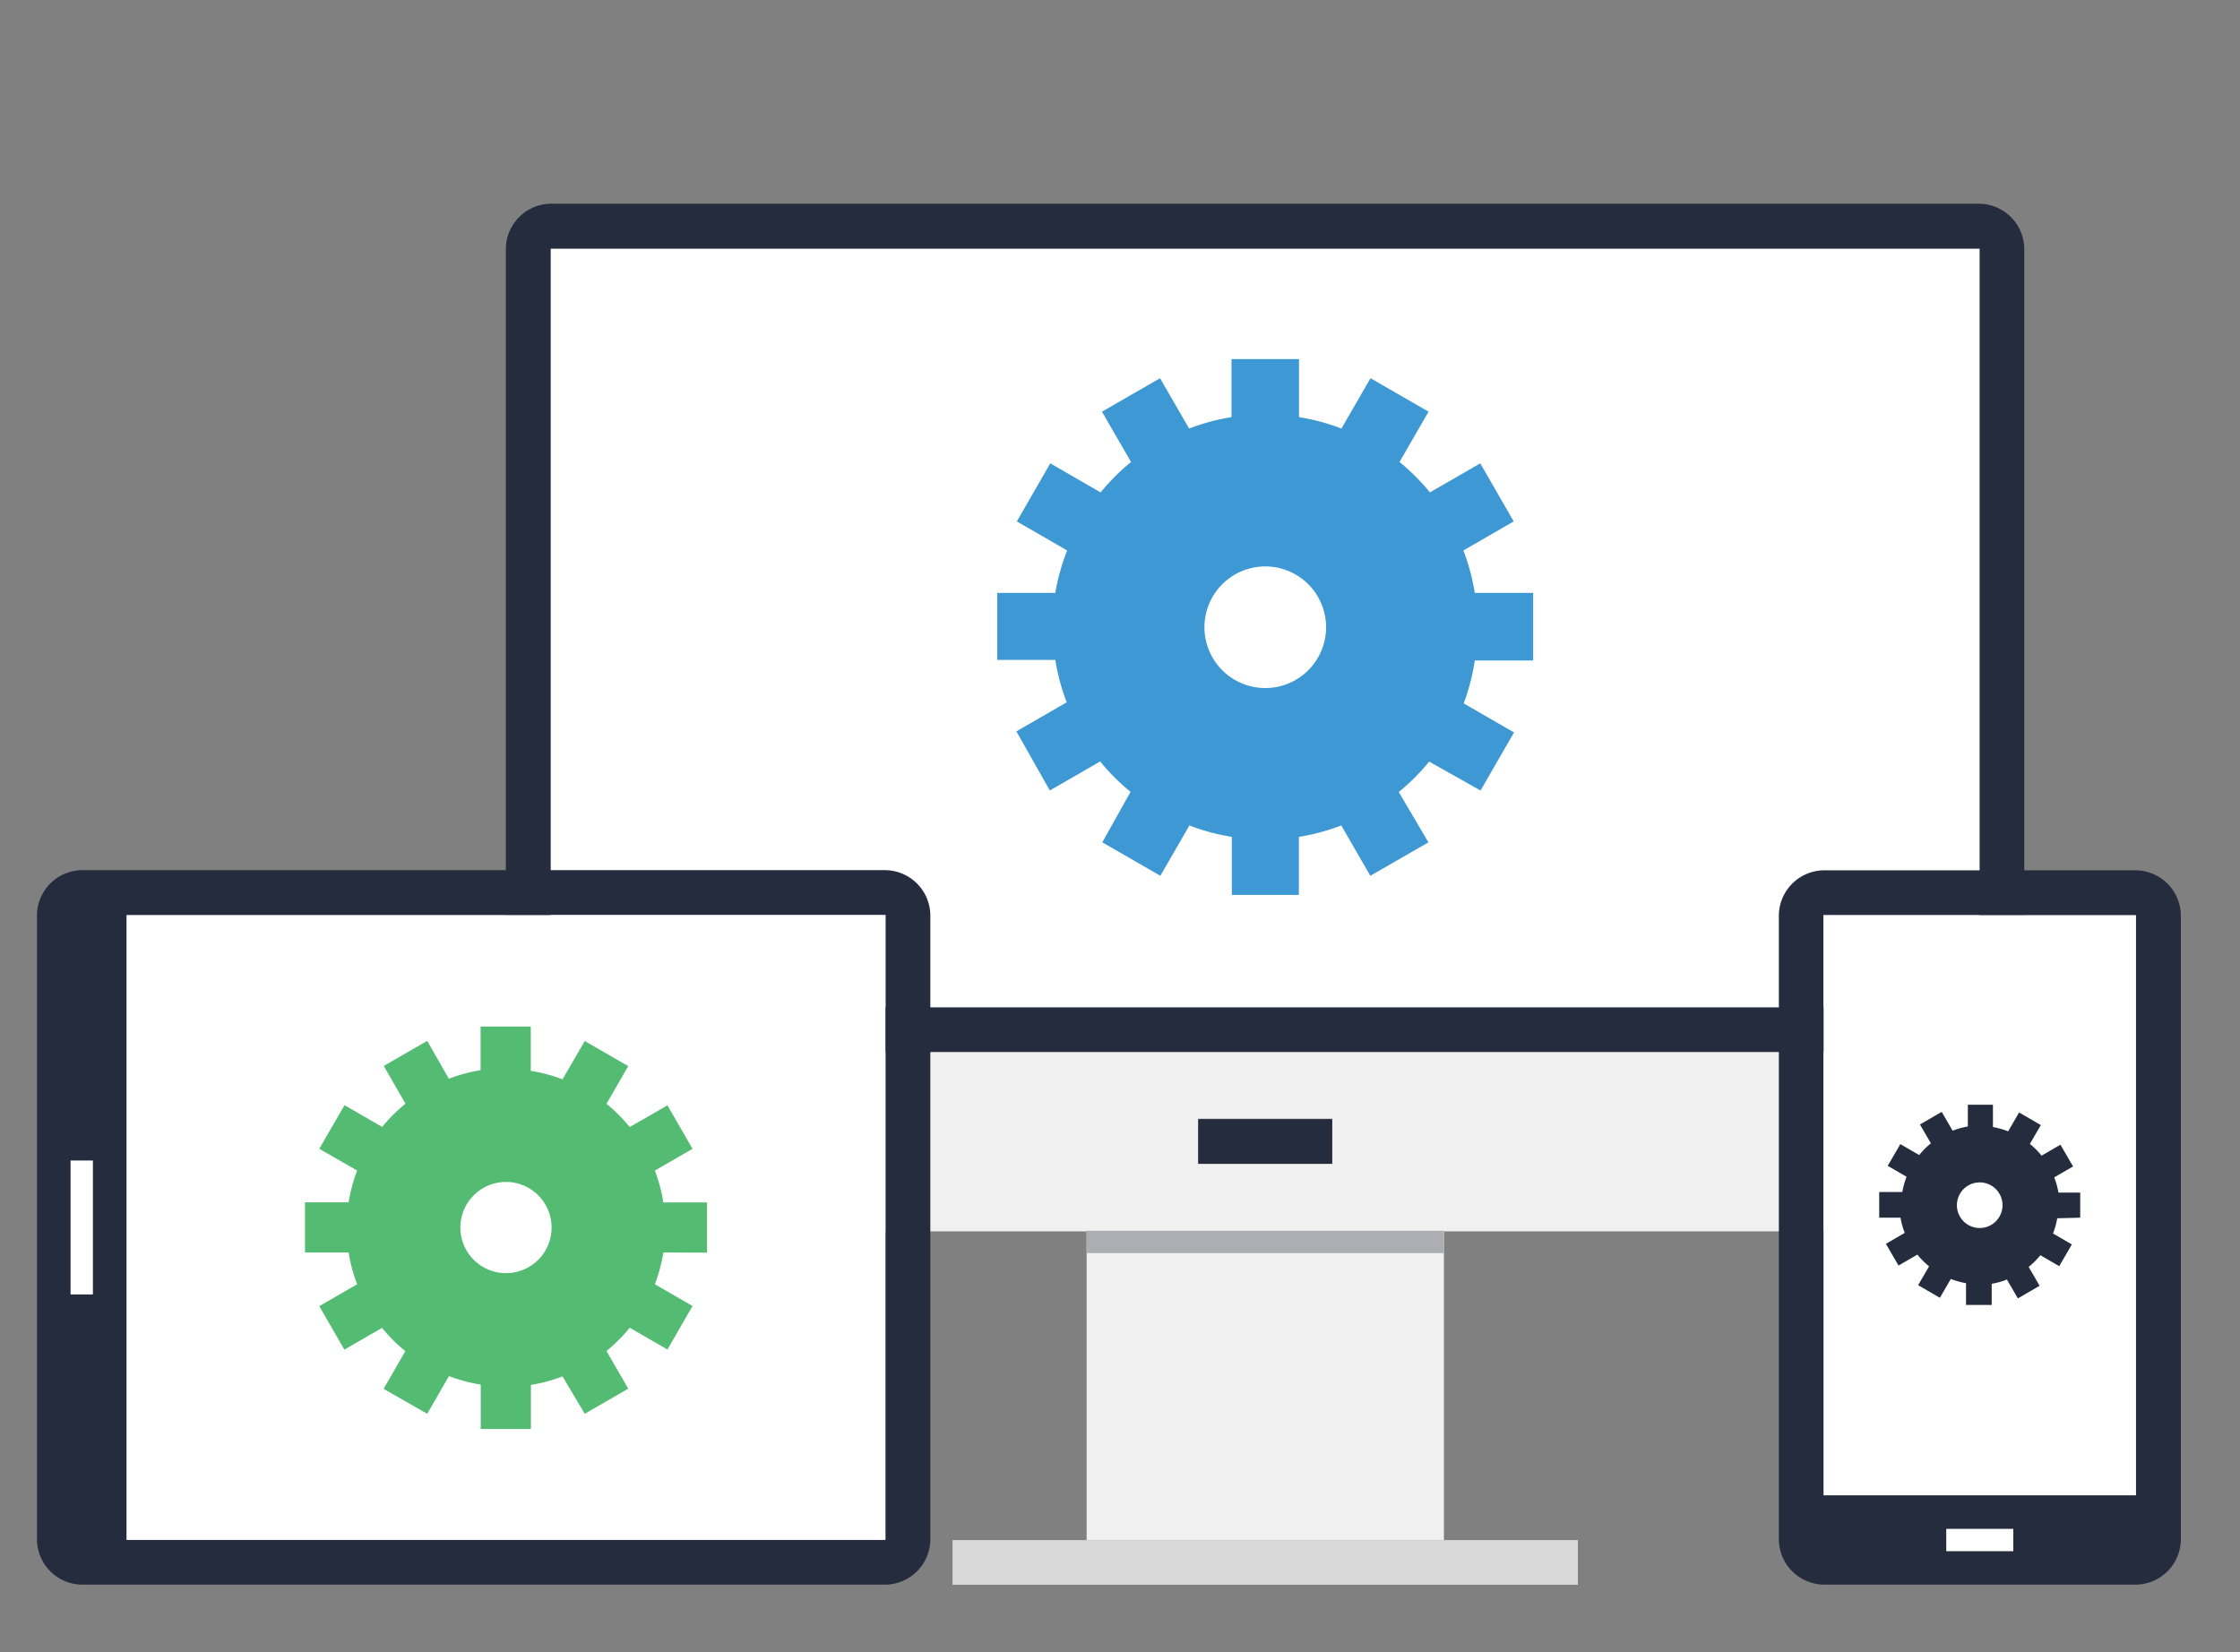
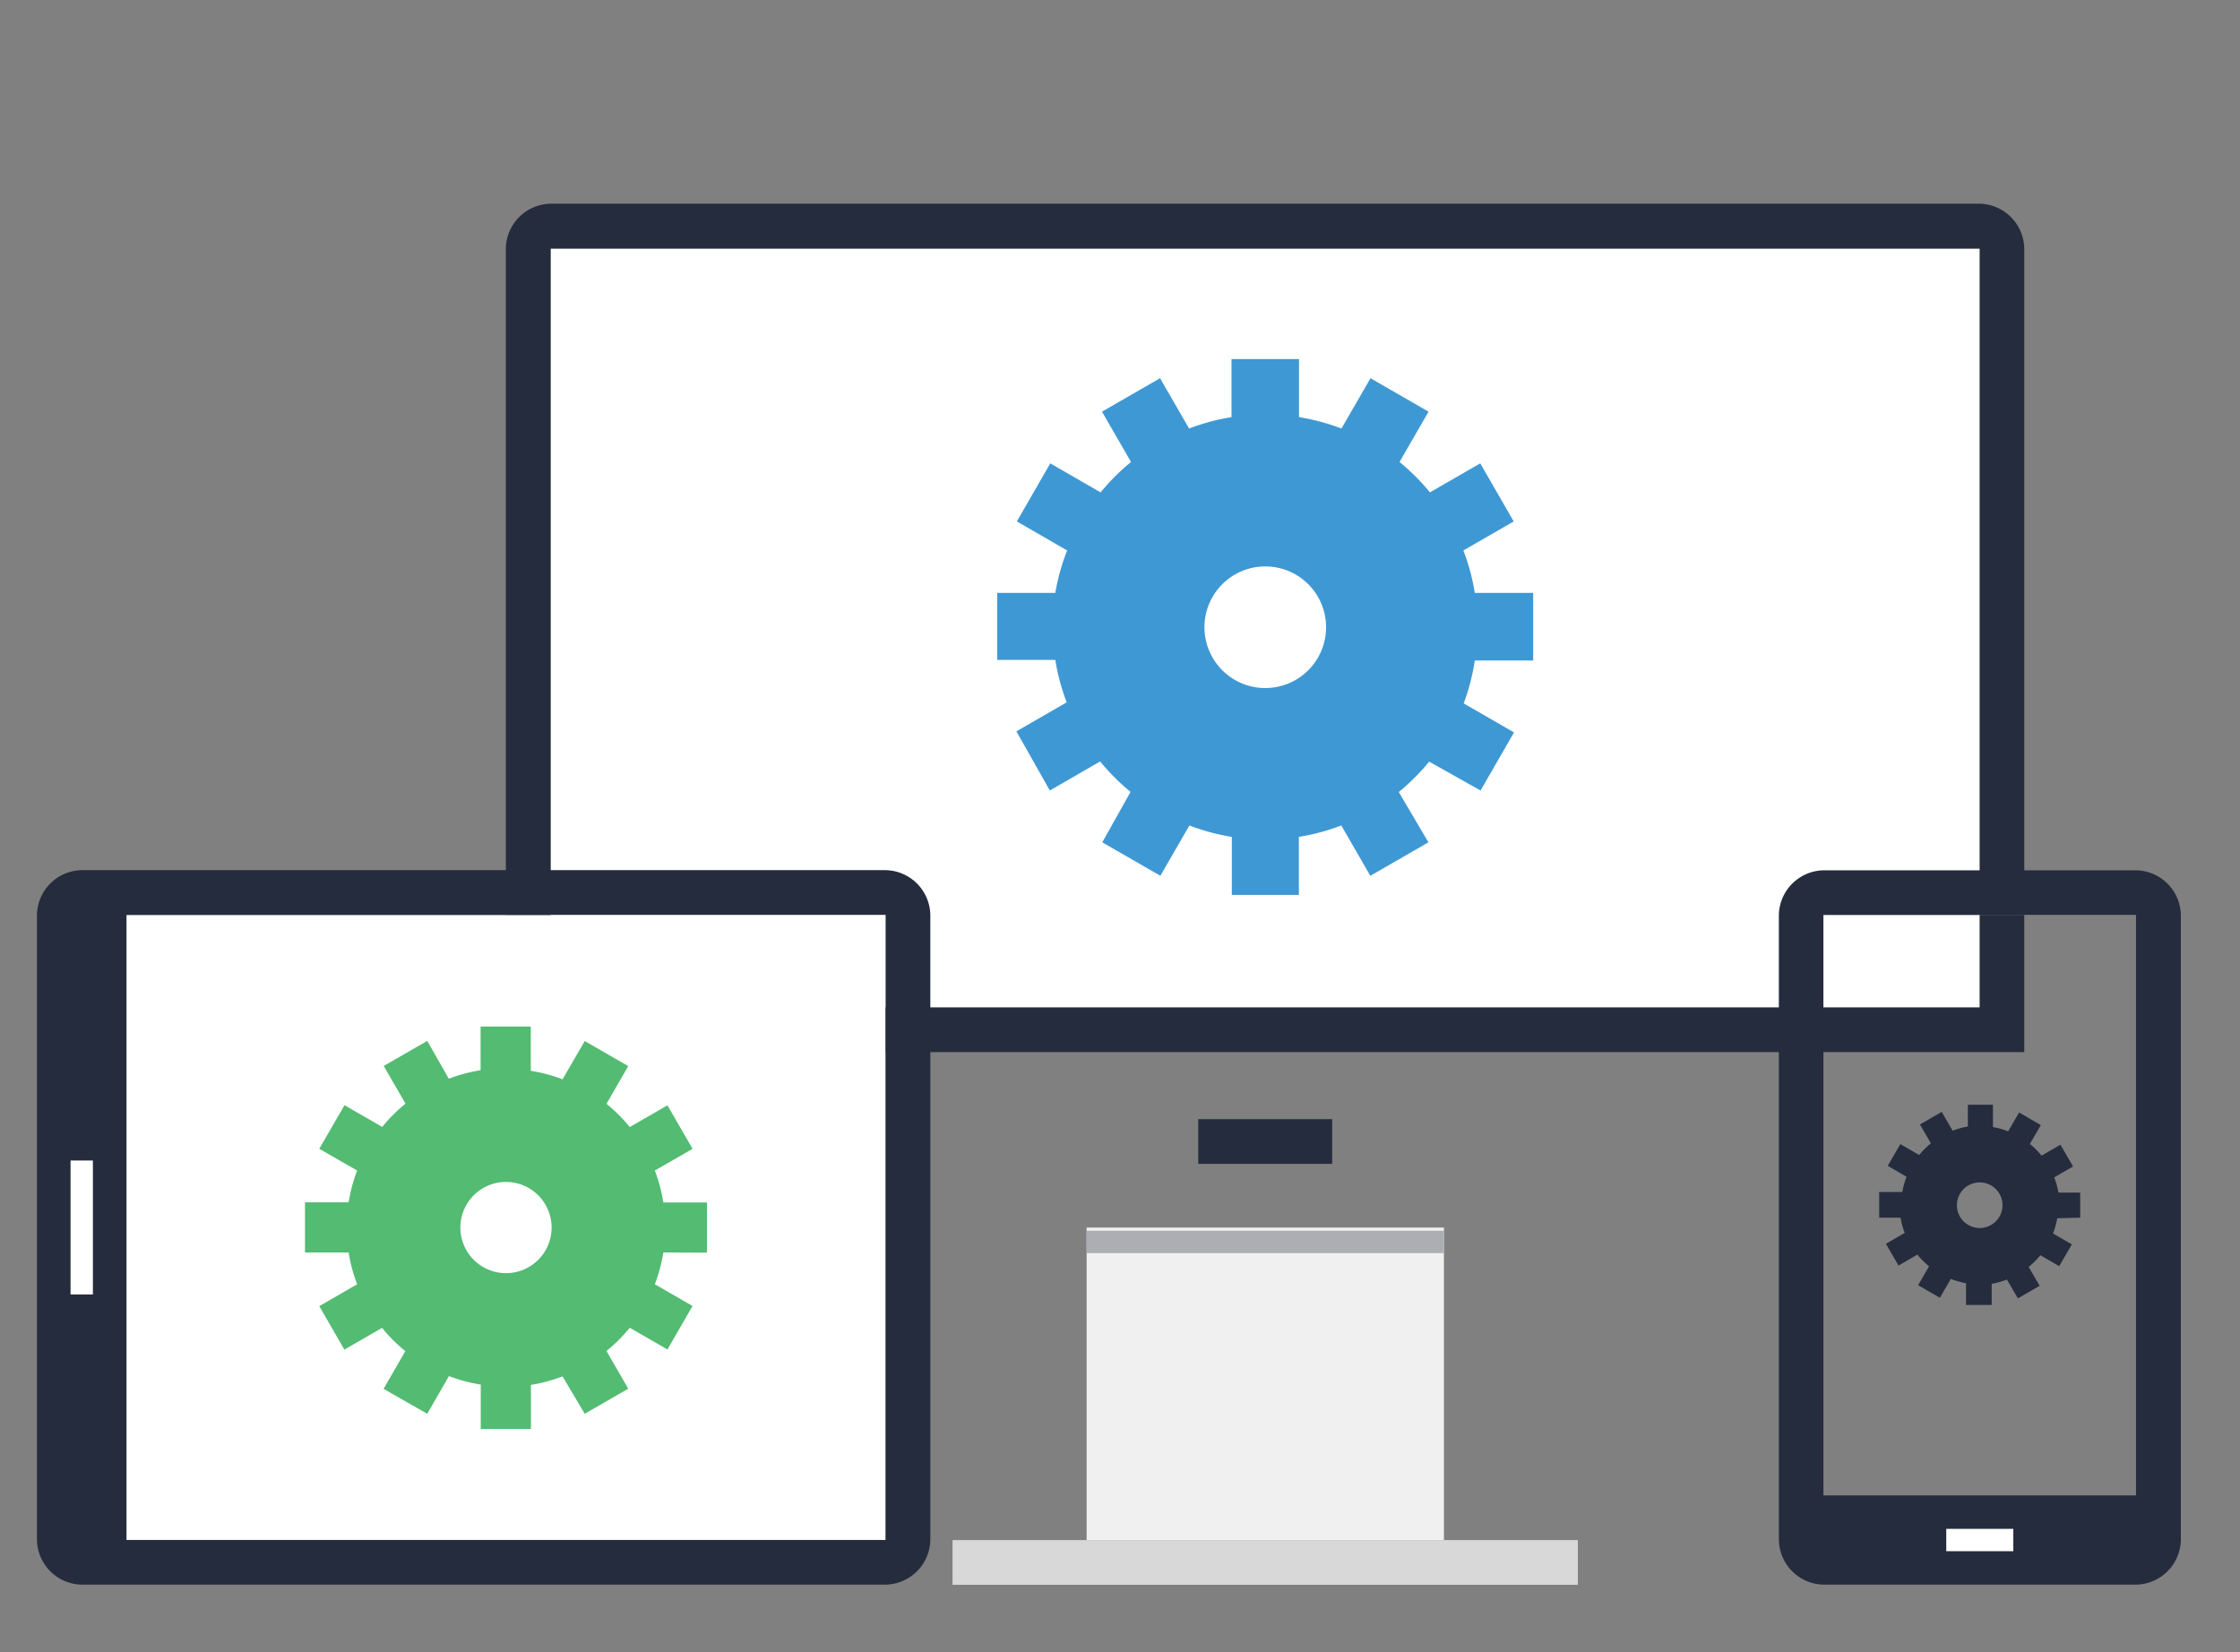
<svg xmlns="http://www.w3.org/2000/svg" id="Layer_1" data-name="Layer 1" viewBox="0 0 147.33 108.67">
  <rect x="0" y="0" width="147.33" height="108.67" fill="#808080" stroke="none" />
  <defs>
    <style>.cls-1{fill:#fff;}.cls-2{fill:#f1f0f0;}.cls-3{fill:#d8d8d9;}.cls-4{fill:#252c3d;}.cls-5{fill:#acaeb3;}.cls-6{fill:#3e98d4;}.cls-7{fill:#53bb72;}</style>
  </defs>
  <title>web-design</title>
  <path class="cls-1" d="M36.22,16.34h0V66.28h94V16.35h-94Z" />
  <rect class="cls-2" x="71.47" y="80.75" width="23.5" height="20.56" />
  <polygon class="cls-3" points="62.65 101.31 62.65 104.25 103.78 104.25 103.78 101.31 94.97 101.31 71.47 101.31 62.65 101.31" />
  <path class="cls-4" d="M130.21,13.4h-94a3,3,0,0,0-2.94,2.94V69.21h99.87V16.34A3,3,0,0,0,130.21,13.4Zm0,52.87h-94V16.35h94Z" />
-   <path class="cls-2" d="M33.28,78A3,3,0,0,0,36.22,81h94A3,3,0,0,0,133.15,78V69.21H33.28Zm45.53-4.41h8.81v2.94H78.81Z" />
  <rect class="cls-4" x="78.81" y="73.62" width="8.81" height="2.94" />
  <rect class="cls-5" x="71.47" y="80.96" width="23.5" height="1.47" />
-   <path class="cls-1" d="M119.94,60.18h0V98.37h20.56V60.19H119.94Z" />
+   <path class="cls-1" d="M119.94,60.18h0h20.56V60.19H119.94Z" />
  <path class="cls-4" d="M140.49,57.25H119.93A3,3,0,0,0,117,60.18v41.12a3,3,0,0,0,2.94,2.94h20.56a3,3,0,0,0,2.94-2.94V60.18A3,3,0,0,0,140.49,57.25Zm0,41.12H119.93V60.19h20.56Z" />
  <rect class="cls-1" x="128.01" y="100.57" width="4.41" height="1.47" />
  <path class="cls-6" d="M100.84,43.45V39H97a13.93,13.93,0,0,0-.75-2.79l3.31-1.91-2.2-3.82-3.31,1.91a14.09,14.09,0,0,0-2-2l1.91-3.31-3.82-2.2-1.91,3.31a13.91,13.91,0,0,0-2.79-.75V23.62H81v3.82a13.87,13.87,0,0,0-2.79.75l-1.91-3.31-3.82,2.2,1.91,3.31a14.07,14.07,0,0,0-2,2l-3.31-1.91-2.2,3.82,3.31,1.91A13.91,13.91,0,0,0,69.41,39H65.59v4.41h3.82a13.86,13.86,0,0,0,.75,2.79l-3.31,1.91L69.05,52l3.31-1.91a14.07,14.07,0,0,0,2,2L72.5,55.41l3.82,2.2,1.91-3.31a13.85,13.85,0,0,0,2.79.75v3.82h4.41V55.05a13.86,13.86,0,0,0,2.79-.75l1.91,3.31,3.82-2.2L92,52.1a14.06,14.06,0,0,0,2-2L97.38,52l2.2-3.82-3.31-1.91A13.85,13.85,0,0,0,97,43.45ZM83.22,45.26a4,4,0,1,1,4-4A4,4,0,0,1,83.22,45.26Z" />
  <path class="cls-1" d="M58.25,60.19H8.31v41.12H58.25Z" />
  <path class="cls-4" d="M61.19,101.31V60.18a3,3,0,0,0-2.94-2.94H5.37a3,3,0,0,0-2.94,2.94v41.12a3,3,0,0,0,2.94,2.94H58.25A3,3,0,0,0,61.19,101.31Zm-52.87,0V60.18H58.25V101.3H8.31Z" />
  <rect class="cls-1" x="4.64" y="76.34" width="1.47" height="8.81" />
  <path class="cls-7" d="M46.5,82.4v-3.3H43.63A10.44,10.44,0,0,0,43.07,77l2.48-1.43L43.9,72.71l-2.48,1.43a10.56,10.56,0,0,0-1.53-1.53l1.43-2.48-2.86-1.65L37,71a10.42,10.42,0,0,0-2.09-.56V67.53h-3.3v2.87a10.4,10.4,0,0,0-2.09.56L28.1,68.47l-2.86,1.65,1.43,2.48a10.55,10.55,0,0,0-1.53,1.53l-2.48-1.43L21,75.57,23.49,77a10.44,10.44,0,0,0-.56,2.09H20.06v3.3h2.87a10.4,10.4,0,0,0,.56,2.09L21,85.92l1.65,2.86,2.48-1.43a10.5,10.5,0,0,0,1.53,1.53l-1.43,2.48L28.1,93l1.43-2.48a10.36,10.36,0,0,0,2.09.56V94h3.3V91.1A10.35,10.35,0,0,0,37,90.54L38.46,93l2.86-1.65-1.43-2.48a10.5,10.5,0,0,0,1.53-1.53l2.48,1.43,1.65-2.86-2.48-1.43a10.37,10.37,0,0,0,.56-2.09ZM33.28,83.75a3,3,0,1,1,3-3A3,3,0,0,1,33.28,83.75Z" />
  <path class="cls-4" d="M136.82,80.1V78.45h-1.43a5.21,5.21,0,0,0-.28-1l1.24-.72-.83-1.43-1.24.72a5.28,5.28,0,0,0-.77-.77l.72-1.24-1.43-.83-.72,1.24a5.2,5.2,0,0,0-1-.28V72.67h-1.65V74.1a5.18,5.18,0,0,0-1,.28l-.72-1.24-1.43.83.72,1.24a5.23,5.23,0,0,0-.77.77l-1.24-.72-.83,1.43,1.24.72a5.21,5.21,0,0,0-.28,1H123.6V80.1H125a5.17,5.17,0,0,0,.28,1l-1.24.72.83,1.43,1.24-.72a5.23,5.23,0,0,0,.77.77l-.72,1.24,1.43.83.72-1.24a5.2,5.2,0,0,0,1,.28v1.43H131V84.45a5.19,5.19,0,0,0,1-.28l.72,1.24,1.43-.83-.72-1.24a5.24,5.24,0,0,0,.77-.77l1.24.72.83-1.43-1.24-.72a5.17,5.17,0,0,0,.28-1Zm-6.61.68a1.5,1.5,0,1,1,1.5-1.5A1.5,1.5,0,0,1,130.21,80.78Z" />
</svg>